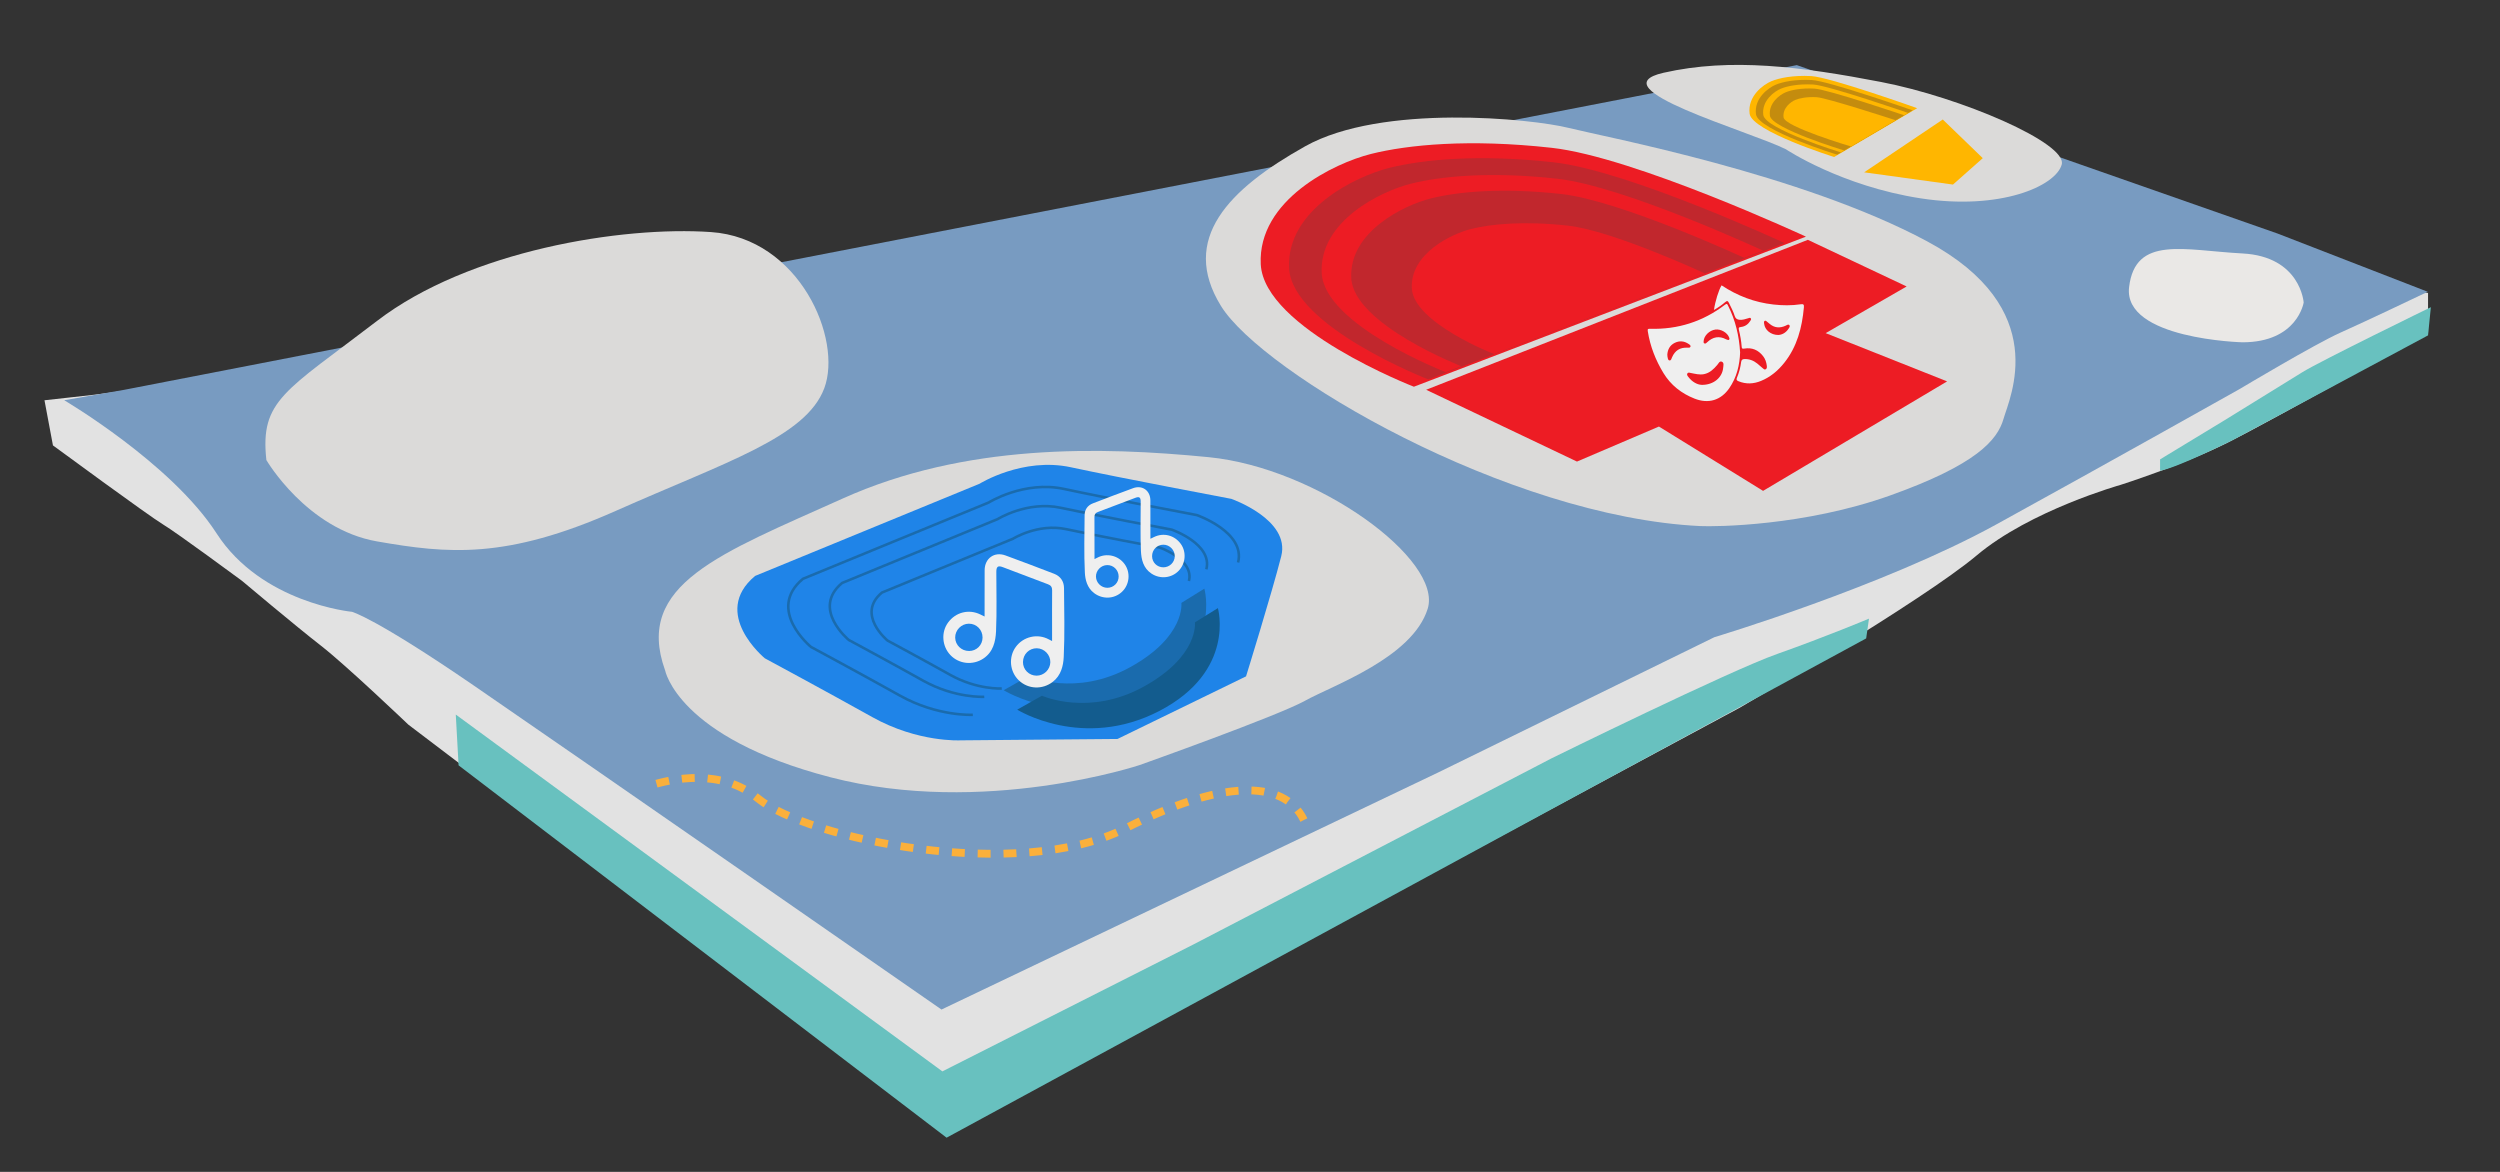
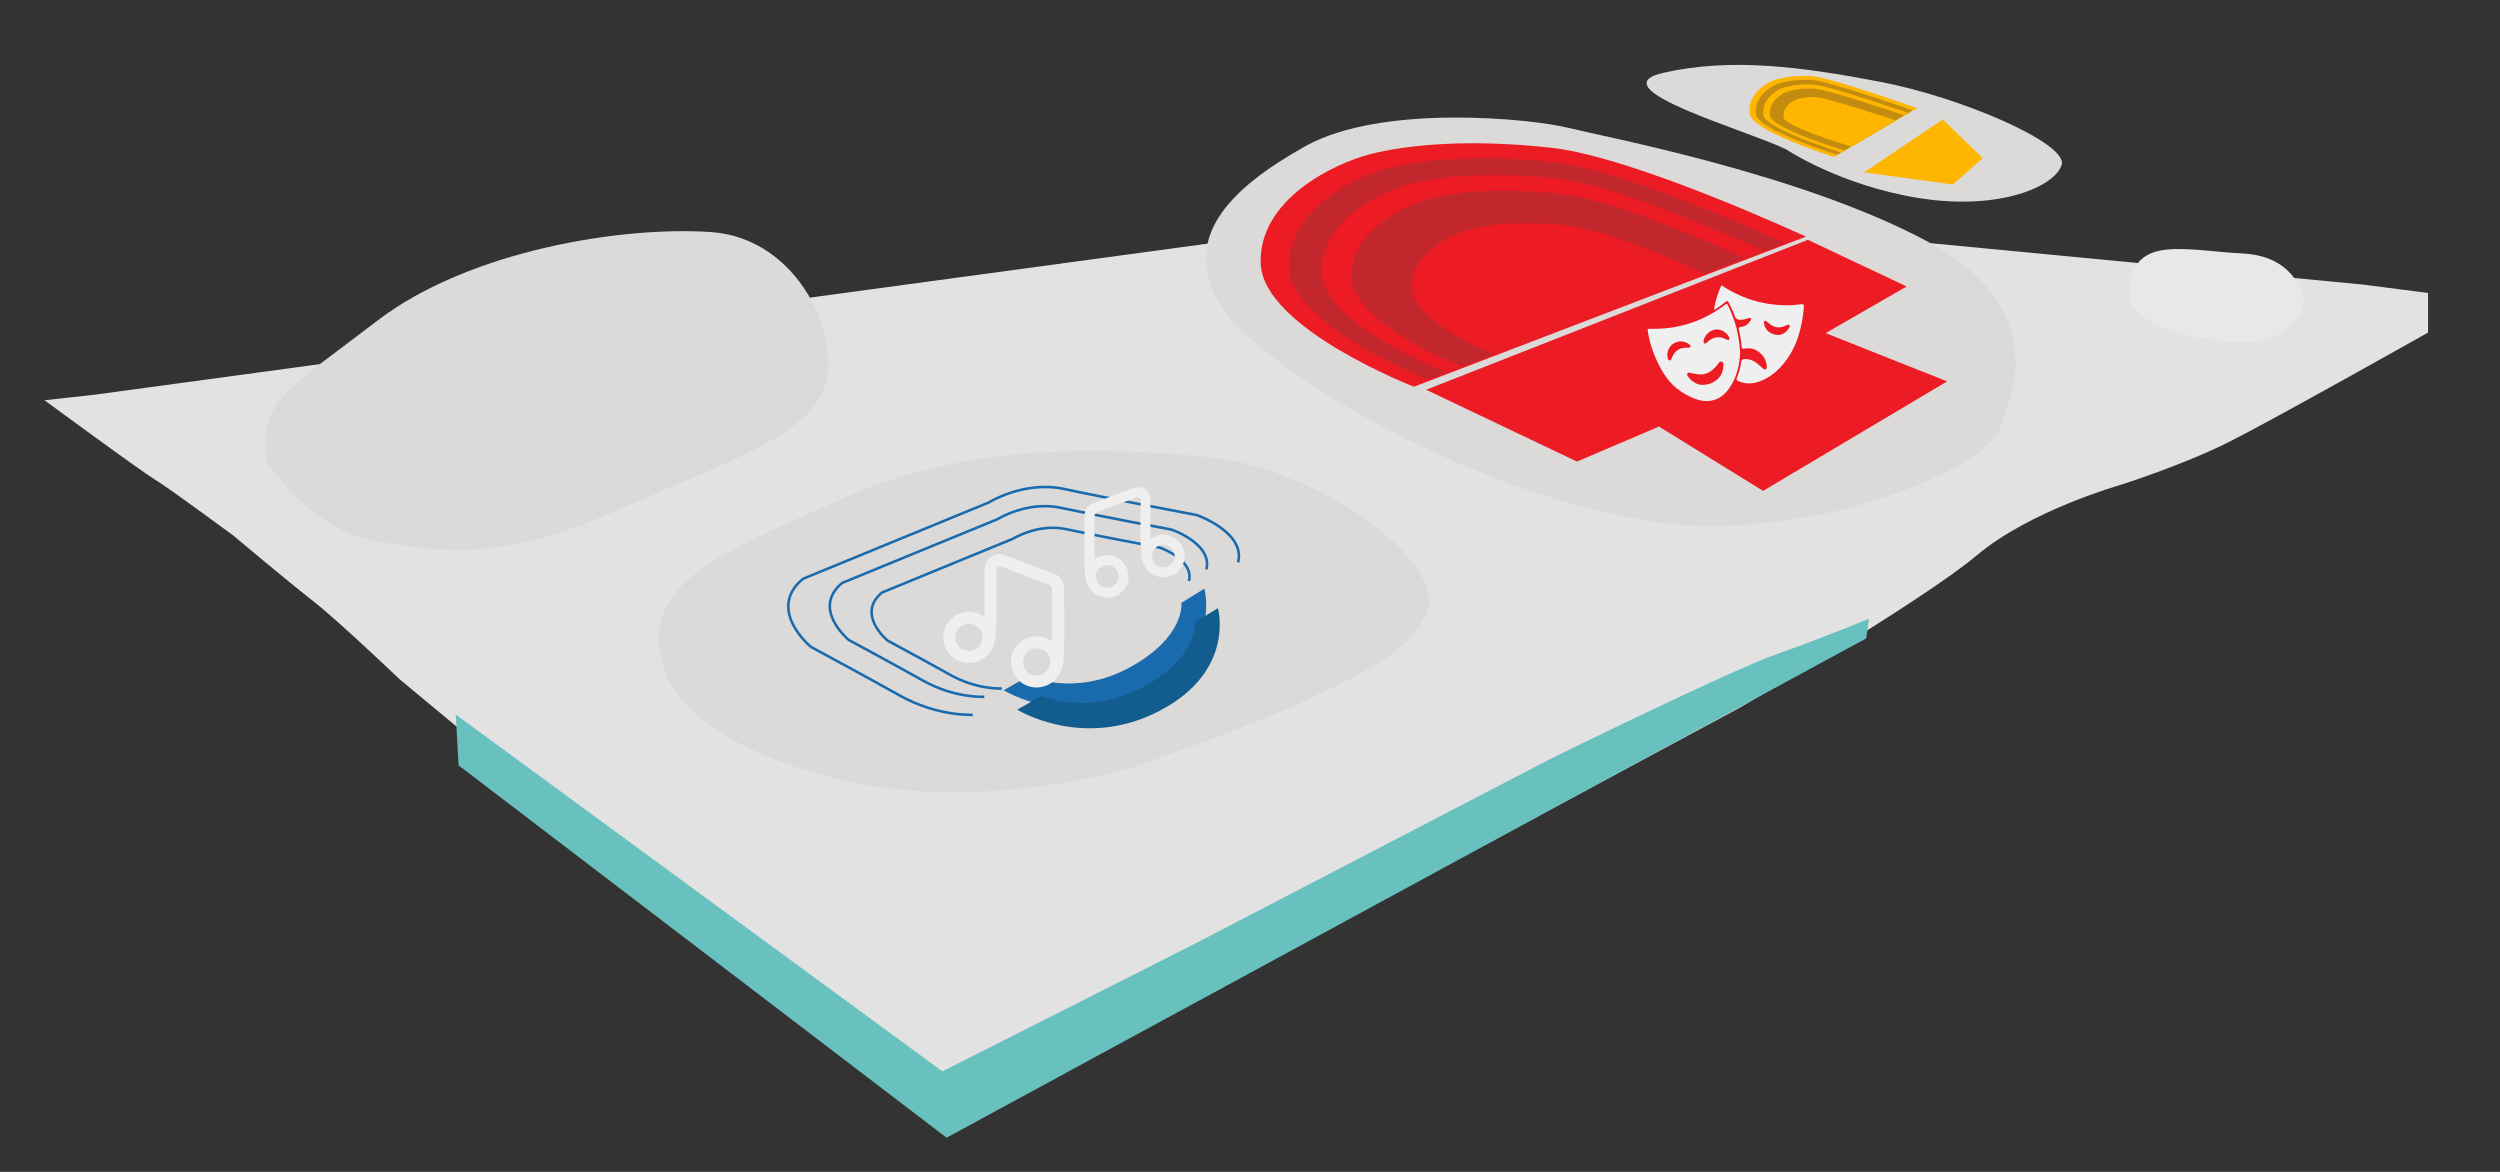
<svg xmlns="http://www.w3.org/2000/svg" id="epG1JFzamMQ1" viewBox="0 0 960 450" shape-rendering="geometricPrecision" text-rendering="geometricPrecision">
  <rect x="0" y="0" width="960" height="450" fill="#333333" stroke="none" />
  <style>
#epG1JFzamMQ30_to {animation: epG1JFzamMQ30_to__to 2000ms linear infinite alternate forwards}@keyframes epG1JFzamMQ30_to__to { 0% {transform: translate(645.635px,106.869px)} 50% {transform: translate(645.635px,96.869px)} 100% {transform: translate(645.635px,106.869px)}} #epG1JFzamMQ33_to {animation: epG1JFzamMQ33_to__to 2000ms linear infinite alternate forwards}@keyframes epG1JFzamMQ33_to__to { 0% {transform: translate(368.398px,213.491px)} 50% {transform: translate(358.398px,203.491px)} 100% {transform: translate(368.398px,213.491px)}} #epG1JFzamMQ34_to {animation: epG1JFzamMQ34_to__to 2000ms linear infinite alternate forwards}@keyframes epG1JFzamMQ34_to__to { 0% {transform: translate(418.554px,183.363px)} 50% {transform: translate(412.554px,166.363px)} 100% {transform: translate(412.554px,186.363px)}} #epG1JFzamMQ36 {animation: epG1JFzamMQ36_s_do 2000ms linear infinite alternate forwards}@keyframes epG1JFzamMQ36_s_do { 0% {stroke-dashoffset: 50} 100% {stroke-dashoffset: 0}}
</style>
  <g transform="translate(17.079 24.923)">
-     <path d="M19.5,126.61L0,128.78l3.25,17.33c0,0,36.83,27.08,42.24,30.33c5.42,3.25,30.33,21.66,30.33,21.66s20.58,17.33,30.33,24.91s33.58,30.33,33.58,30.33L346.62,410.4L650.99,246.84c0,0,70.41-41.16,90.99-58.49s55.24-27.08,55.24-27.08s23.83-7.58,41.16-16.25s76.91-42.24,76.91-42.24v-15.2l-24.91-3.22-328.2-31.41L19.5,126.61Z" fill="#e2e2e2" stroke-width="0" />
-     <path d="M30.69,124.75L7.58,128.77c0,0,41.16,24.22,58.49,51.1c17.33,26.89,52,30.14,52,30.14s8.66,2.17,46.57,28.16c37.91,26,179.81,124.57,179.81,124.57l190.64-90.99l106.15-51.99c0,0,64.99-19.5,108.32-43.33s93.43-51.99,93.43-51.99s28.97-17.33,38.72-21.66s33.46-15.66,33.46-15.66L857.54,64.77L672.88,0.08L30.69,124.75Z" fill="#789bc1" stroke-width="0" />
-     <path d="M916.37,93.03l-1.08,10.83-74.74,40.08c0,0-21.66,10.83-28.16,11.91v-4.37l24.91-15.12c0,0,22.79-14.08,29.81-18.41s49.26-24.91,49.26-24.91v-.01Z" fill="#68c1bf" stroke-width="0" />
+     <path d="M19.5,126.61L0,128.78c0,0,36.83,27.08,42.24,30.33c5.42,3.25,30.33,21.66,30.33,21.66s20.58,17.33,30.33,24.91s33.58,30.33,33.58,30.33L346.62,410.4L650.99,246.84c0,0,70.41-41.16,90.99-58.49s55.24-27.08,55.24-27.08s23.83-7.58,41.16-16.25s76.91-42.24,76.91-42.24v-15.2l-24.91-3.22-328.2-31.41L19.5,126.61Z" fill="#e2e2e2" stroke-width="0" />
    <path d="M700.61,212.65l-1.08,7.58L346.41,411.95L159.02,268.97l-1.08-19.5L344.79,386.49l96.4-48.74l137.56-71.49c0,0,68.24-33.58,86.65-40.08s35.2-13.54,35.2-13.54l.01.01Z" fill="#68c1bf" stroke-width="0" />
    <path d="M238.29,232.37c0,0,4.7,25.88,63.51,41.17s118.79-4.7,118.79-4.7s52.93-18.82,63.51-24.7s41.17-16.47,47.05-35.28-42.34-54.13-84.1-58.23c-41.75-4.1-93.5-5.28-140.55,15.89s-79.98,32.93-68.22,65.87l.01-.02Z" fill="#dbdad9" stroke-width="0" />
    <path d="M85.21,151.74c0,0,15.46,26.53,42.51,31.24s49.4,7.06,91.74-11.76s72.92-28.23,79.98-47.05-9.41-57.63-43.52-59.98-92.92,7.06-128.2,34.11-45.03,30.44-42.51,53.45v-.01Z" fill="#dbdad9" stroke-width="0" />
    <path d="M635.83,177.09c5.87.28,39.99,0,72.92-11.76s41.17-21.17,43.52-29.4s18.82-42.34-29.4-68.22-123.5-39.99-137.61-43.52-71.75-9.41-101.15,7.06-48.22,35.59-32.34,61.31s109.97,81,184.07,84.53h-.01Z" fill="#dbdad9" stroke-width="0" />
    <path d="M844.01,106.52c21.17,0,23.52-15.29,23.52-15.29s-1.18-17.66-23.52-18.83c-22.35-1.17-41.17-7.05-43.52,12.95s43.52,21.17,43.52,21.17Z" fill="#eae8e6" stroke-width="0" />
    <path d="M668.76,32.43c0,0,21.17,14.11,51.75,18.82c30.58,4.7,51.75-4.7,54.1-12.94c2.35-8.23-38.81-25.88-69.39-31.76s-57.63-9.41-83.51-3.53s32.93,22.35,47.05,29.4v.01Z" fill="#dbdad9" stroke-width="0" />
    <polygon points="530.56,124.75 677.13,67.17 715.07,85.08 683.97,103 730.61,121.53 659.94,163.57 619.95,138.87 588.48,152.32 530.56,124.75" fill="#ed1c24" stroke-width="0" />
    <path d="M525.86,123.58c0,0-57.63-22.35-58.81-47.05s28.23-38.81,42.34-42.34s37.64-5.88,69.39-2.35c31.76,3.53,97.62,34.11,97.62,34.11L525.85,123.58h.01Z" fill="#ed1c24" stroke-width="0" />
    <path d="M531.37,120.77c0,0-52.37-20.31-53.44-42.75s25.65-35.27,38.48-38.48s34.2-5.34,63.06-2.14c28.86,3.21,88.71,31,88.71,31L531.37,120.77Z" fill="#c1272d" stroke-width="0" />
    <path d="M538.06,117.98c0,0-46.66-18.09-47.61-38.09s22.85-31.42,34.28-34.28s30.47-4.76,56.18-1.9s79.03,27.61,79.03,27.61L538.06,117.98Z" fill="#ed1c24" stroke-width="0" />
    <path d="M544.24,115.78c0,0-41.59-16.13-42.44-33.95s20.37-28.01,30.56-30.56s27.16-4.24,50.08-1.7c22.92,2.55,70.45,24.61,70.45,24.61L544.25,115.77l-.01.01Z" fill="#c1272d" stroke-width="0" />
    <path d="M556.67,111.05c0,0-30.98-12.01-31.61-25.29s15.17-20.86,22.76-22.76s20.23-3.16,37.3-1.26s52.47,18.33,52.47,18.33l-80.92,30.98Z" fill="#ed1c24" stroke-width="0" />
    <path d="M687.22,35.36c0,0-31.6-9.86-32.45-16.63s5.31-11.21,8.35-12.46c3.03-1.24,8.18-2.34,15.28-1.98s40.72,12.33,40.72,12.33L687.23,35.36h-.01Z" fill="#ffb600" stroke-width="0" />
    <path d="M688.37,34.48c0,0-30.39-9.4-31.16-15.55s4.83-10.19,7.58-11.32s7.43-2.13,13.88-1.8s38.68,11.64,38.68,11.64L688.37,34.48Z" fill="#c48c0e" stroke-width="0" />
    <path d="M689.78,33.59c0,0-29.07-8.9-29.76-14.38s4.3-9.08,6.76-10.08s6.62-1.89,12.37-1.6s36.45,10.9,36.45,10.9L689.78,33.6v-.01Z" fill="#ffb600" stroke-width="0" />
    <path d="M691.09,32.86c0,0-27.91-8.46-28.52-13.34s3.83-8.09,6.02-8.99s5.9-1.69,11.03-1.43s34.49,10.24,34.49,10.24L691.09,32.86Z" fill="#c48c0e" stroke-width="0" />
    <path d="M693.73,31.33c0,0-25.46-7.53-25.92-11.17s2.85-6.03,4.49-6.7s4.4-1.26,8.21-1.06c3.82.19,30.36,8.86,30.36,8.86L693.73,31.33Z" fill="#ffb600" stroke-width="0" />
    <polygon points="698.75,41.25 728.94,20.96 744.3,35.81 732.86,45.95 698.75,41.25" fill="#ffb600" stroke-width="0" />
-     <path d="M412.01,258.84l-60.27.53c0,0-16.28.91-33.87-8.93-17.59-9.83-41.25-22.57-41.25-22.57s-21.01-17.25-3.73-31.64l86.19-35.4c0,0,16.55-10.33,35.08-6.32s61.6,12.13,61.6,12.13s22.74,7.93,19.16,22.01-13.52,46.15-13.52,46.15l-49.38,24.05-.01-.01Z" fill="#1f84e8" stroke-width="0" />
    <path d="M356.48,249.56c0,0-13.46.75-28.01-7.38s-34.12-18.67-34.12-18.67-17.38-14.27-3.09-26.17l71.28-29.28c0,0,13.68-8.55,29.01-5.22c15.33,3.32,50.95,10.03,50.95,10.03s18.81,6.55,15.84,18.2" fill="none" stroke="#1a6bad" stroke-miterlimit="10" />
    <path d="M360.88,242.65c0,0-11.27.63-23.45-6.18s-28.56-15.63-28.56-15.63-14.55-11.94-2.58-21.9l59.67-24.5c0,0,11.45-7.15,24.29-4.37c12.83,2.78,42.65,8.4,42.65,8.4s15.74,5.49,13.26,15.23" fill="none" stroke="#1a6bad" stroke-miterlimit="10" />
    <path d="M367.6,239.46c0,0-9.5.53-19.76-5.21s-24.07-13.17-24.07-13.17-12.26-10.07-2.18-18.46l50.28-20.65c0,0,9.65-6.03,20.47-3.69c10.81,2.34,35.94,7.07,35.94,7.07s13.27,4.62,11.18,12.84" fill="none" stroke="#1a6bad" stroke-miterlimit="10" />
    <path d="M368.32,240.12l9.51-5.36c0,0,18.06,8.19,39.23-3.57s19.51-24.6,19.51-24.6l8.82-5.47c0,0,6.95,24.19-22.45,39.48s-54.62-.49-54.62-.49v.01Z" fill="#1a6bad" stroke-width="0" />
    <path d="M373.52,247.59l9.51-5.36c0,0,18.06,8.19,39.23-3.57s19.51-24.6,19.51-24.6l8.82-5.47c0,0,6.95,24.19-22.45,39.48s-54.62-.49-54.62-.49v.01Z" fill="#135c8e" stroke-width="0" />
    <g id="epG1JFzamMQ30_to" transform="translate(645.635,106.869)">
      <g transform="translate(-645.635,-106.869)">
        <path d="M651.13,110.37c-.17,4.84-1.28,9.6-4.17,13.78-3.21,4.65-8.01,6.1-13.35,3.99-5-1.97-9.1-5.17-11.92-9.8-3.02-4.96-5.11-10.29-6.02-16.06-.15-.95.16-.97.9-.95c10.68.3,20.29-2.78,28.78-9.26.77-.59.87-.15,1.15.39c2.83,5.57,4.23,11.51,4.62,17.9l.01.01Zm-14.73,12.5c4.61.04,7.91-2.88,8.22-6.58.07-.82.43-1.96-.56-2.34-.85-.32-1.26.75-1.75,1.31-1.39,1.61-2.86,3.05-5.05,3.49-1.73.35-3.37-.13-5.04-.44-.46-.09-1-.35-1.33.16-.36.55.1,1,.4,1.4c1.49,1.96,3.49,2.95,5.1,2.99l.01.01Zm.71-16.75c-.03.31-.04.67.26.82.49.25.82-.18,1.11-.45c2.19-2.06,4.6-2.54,7.3-1.1.11.06.24.11.37.13.24.05.49.24.73,0c.27-.27.13-.56.03-.84-.67-1.88-3.21-3.34-5.31-3.05-2.31.32-4.39,2.4-4.49,4.48v.01Zm-13.94,5.08c.02.32,0,.55.05.76.17.57.09,1.42.78,1.52.64.09.78-.72.99-1.21c1.12-2.58,3.05-3.83,5.88-3.68.42.02,1.01.09,1.18-.35.21-.55-.35-.84-.73-1.1-1.69-1.14-3.5-1.3-5.33-.39-1.85.92-2.67,2.54-2.82,4.45Z" fill="#efefef" stroke-width="0" />
        <path d="M641.08,94.11c.46-3.31,1.85-7.77,2.93-9.46c6.05,4.03,12.67,6.55,19.91,7.36c3.48.39,6.97.43,10.45-.09c1.01-.15,1.35.04,1.25,1.14-.7,7.78-2.59,15.14-7.57,21.37-2.39,2.99-5.3,5.44-8.9,6.92-2.87,1.18-5.75,1.31-8.66.12-.68-.28-.92-.57-.59-1.34.82-1.93,1.35-3.96,1.62-6.05.11-.81.48-1.09,1.25-1.12c1.88-.07,3.51.56,4.95,1.72.71.58,1.37,1.22,2.09,1.79.32.25.66.68,1.14.41.49-.28.48-.8.43-1.29-.15-1.37-.57-2.64-1.42-3.74-1.85-2.38-4.26-3.42-7.25-2.91-.77.13-.94-.02-.99-.77-.15-2.13-.54-4.24-1.04-6.32-.18-.77-.19-1.11.76-1.21c1.55-.17,2.76-1.02,3.6-2.35.17-.28.45-.6.2-.96-.27-.38-.63-.16-.95-.06-1.09.32-2.16.71-3.32.61-.93-.08-1.57-.39-1.9-1.42-.55-1.74-1.41-3.37-2.22-5.02-.4-.81-.69-1.01-1.45-.35-1.28,1.11-2.68,2.07-4.3,3l-.02.02Zm24.66,9.6c1.43-.05,2.89-.8,3.92-2.31.29-.43.74-.94.41-1.42-.4-.56-.99-.05-1.4.14-2.29,1.06-4.39.9-6.32-.77-.26-.23-.52-.47-.81-.67-.3-.2-.58-.66-1-.37-.37.25-.24.71-.19,1.1.27,2.35,2.53,4.29,5.4,4.3h-.01Z" fill="#efefef" stroke-width="0" />
      </g>
    </g>
    <g id="epG1JFzamMQ33_to" transform="translate(368.398,213.491)">
      <path d="M386.92,221.27c0-1.5,0-2.79,0-4.08c0-5.14-.03-10.28.02-15.43.01-1.24-.46-1.9-1.61-2.33-5.79-2.16-11.56-4.38-17.34-6.57-1.83-.69-2.48-.23-2.48,1.79-.01,7.61.23,15.23-.11,22.82-.18,3.97-1.1,8.01-4.9,10.51-4.04,2.66-9.35,2.11-12.65-1.38-3.21-3.39-3.59-8.74-.89-12.44c2.93-4.03,8.04-5.3,12.45-3.11.45.22.91.44,1.59.77c0-.76,0-1.31,0-1.87c0-5.3,0-10.6.02-15.9.02-4.59,3.75-7.26,8.02-5.68c6.24,2.3,12.47,4.64,18.67,7.04c2.43.94,3.77,2.91,3.79,5.48.07,8.81.31,17.64-.11,26.44-.16,3.44-1.04,7.14-4.24,9.6-3.91,3.01-9.34,2.86-12.96-.55-3.56-3.35-4.08-8.97-1.2-12.9c2.92-3.98,8.33-5.22,12.65-2.89.35.19.71.36,1.28.65v.03Zm-31.9,3.79c2.92,0,5.19-2.27,5.2-5.18.01-2.97-2.32-5.33-5.26-5.31-2.89.02-5.3,2.48-5.25,5.37.05,2.85,2.41,5.12,5.3,5.11l.01.01Zm20.72,4.19c-.04,2.92,2.3,5.28,5.24,5.28c2.82,0,5.21-2.33,5.27-5.15.06-2.87-2.32-5.33-5.2-5.37-2.91-.04-5.27,2.29-5.3,5.24h-.01Z" transform="translate(-368.398,-213.491)" fill="#efefef" stroke-width="0" />
    </g>
    <g id="epG1JFzamMQ34_to" transform="translate(418.554,183.363)">
      <path d="M398.26,177.25c3.57-1.93,8.06-.9,10.48,2.4c2.39,3.26,1.96,7.92-.99,10.69-3,2.82-7.5,2.94-10.74.45-2.65-2.04-3.38-5.11-3.51-7.96-.35-7.29-.15-14.6-.09-21.91.02-2.14,1.13-3.76,3.14-4.54c5.14-1.99,10.3-3.93,15.47-5.84c3.54-1.3,6.63.9,6.65,4.71.02,4.39.01,8.78.01,13.17c0,.46,0,.92,0,1.55.56-.27.94-.46,1.32-.64c3.66-1.82,7.89-.76,10.32,2.57c2.24,3.07,1.92,7.51-.74,10.31-2.73,2.89-7.14,3.35-10.48,1.14-3.15-2.08-3.92-5.42-4.06-8.71-.28-6.29-.08-12.61-.09-18.91c0-1.67-.54-2.06-2.05-1.49-4.79,1.81-9.57,3.65-14.37,5.44-.96.36-1.35.9-1.34,1.93.04,4.26.02,8.52.02,12.78c0,1.07,0,2.14,0,3.39.47-.24.77-.38,1.06-.54l-.01.01Zm29.77-.56c.04-2.39-1.96-4.44-4.35-4.45-2.44-.01-4.37,1.94-4.36,4.4.01,2.41,1.9,4.28,4.31,4.29c2.4,0,4.35-1.88,4.4-4.24Zm-25.95,3.38c-2.38.03-4.36,2.08-4.31,4.45.05,2.34,2.03,4.27,4.37,4.27c2.43,0,4.37-1.96,4.34-4.38-.03-2.44-1.99-4.38-4.39-4.34h-.01Z" transform="translate(-412.554,-171.363)" fill="#efefef" stroke-width="0" />
    </g>
  </g>
  <g transform="translate(-172.063 38.132)">
-     <path id="epG1JFzamMQ36" d="M672.75,276.75c-7.74-16.03-32.16-15.24-68.51,3.21-41.08,20.85-122.23,4.11-141.16-11.52-14.15-11.68-33.01-7.61-41.64-4.81" fill="none" stroke="#fbb03b" stroke-width="3" stroke-miterlimit="10" stroke-dashoffset="50" stroke-dasharray="0,0,4.96,4.96" />
-   </g>
+     </g>
</svg>